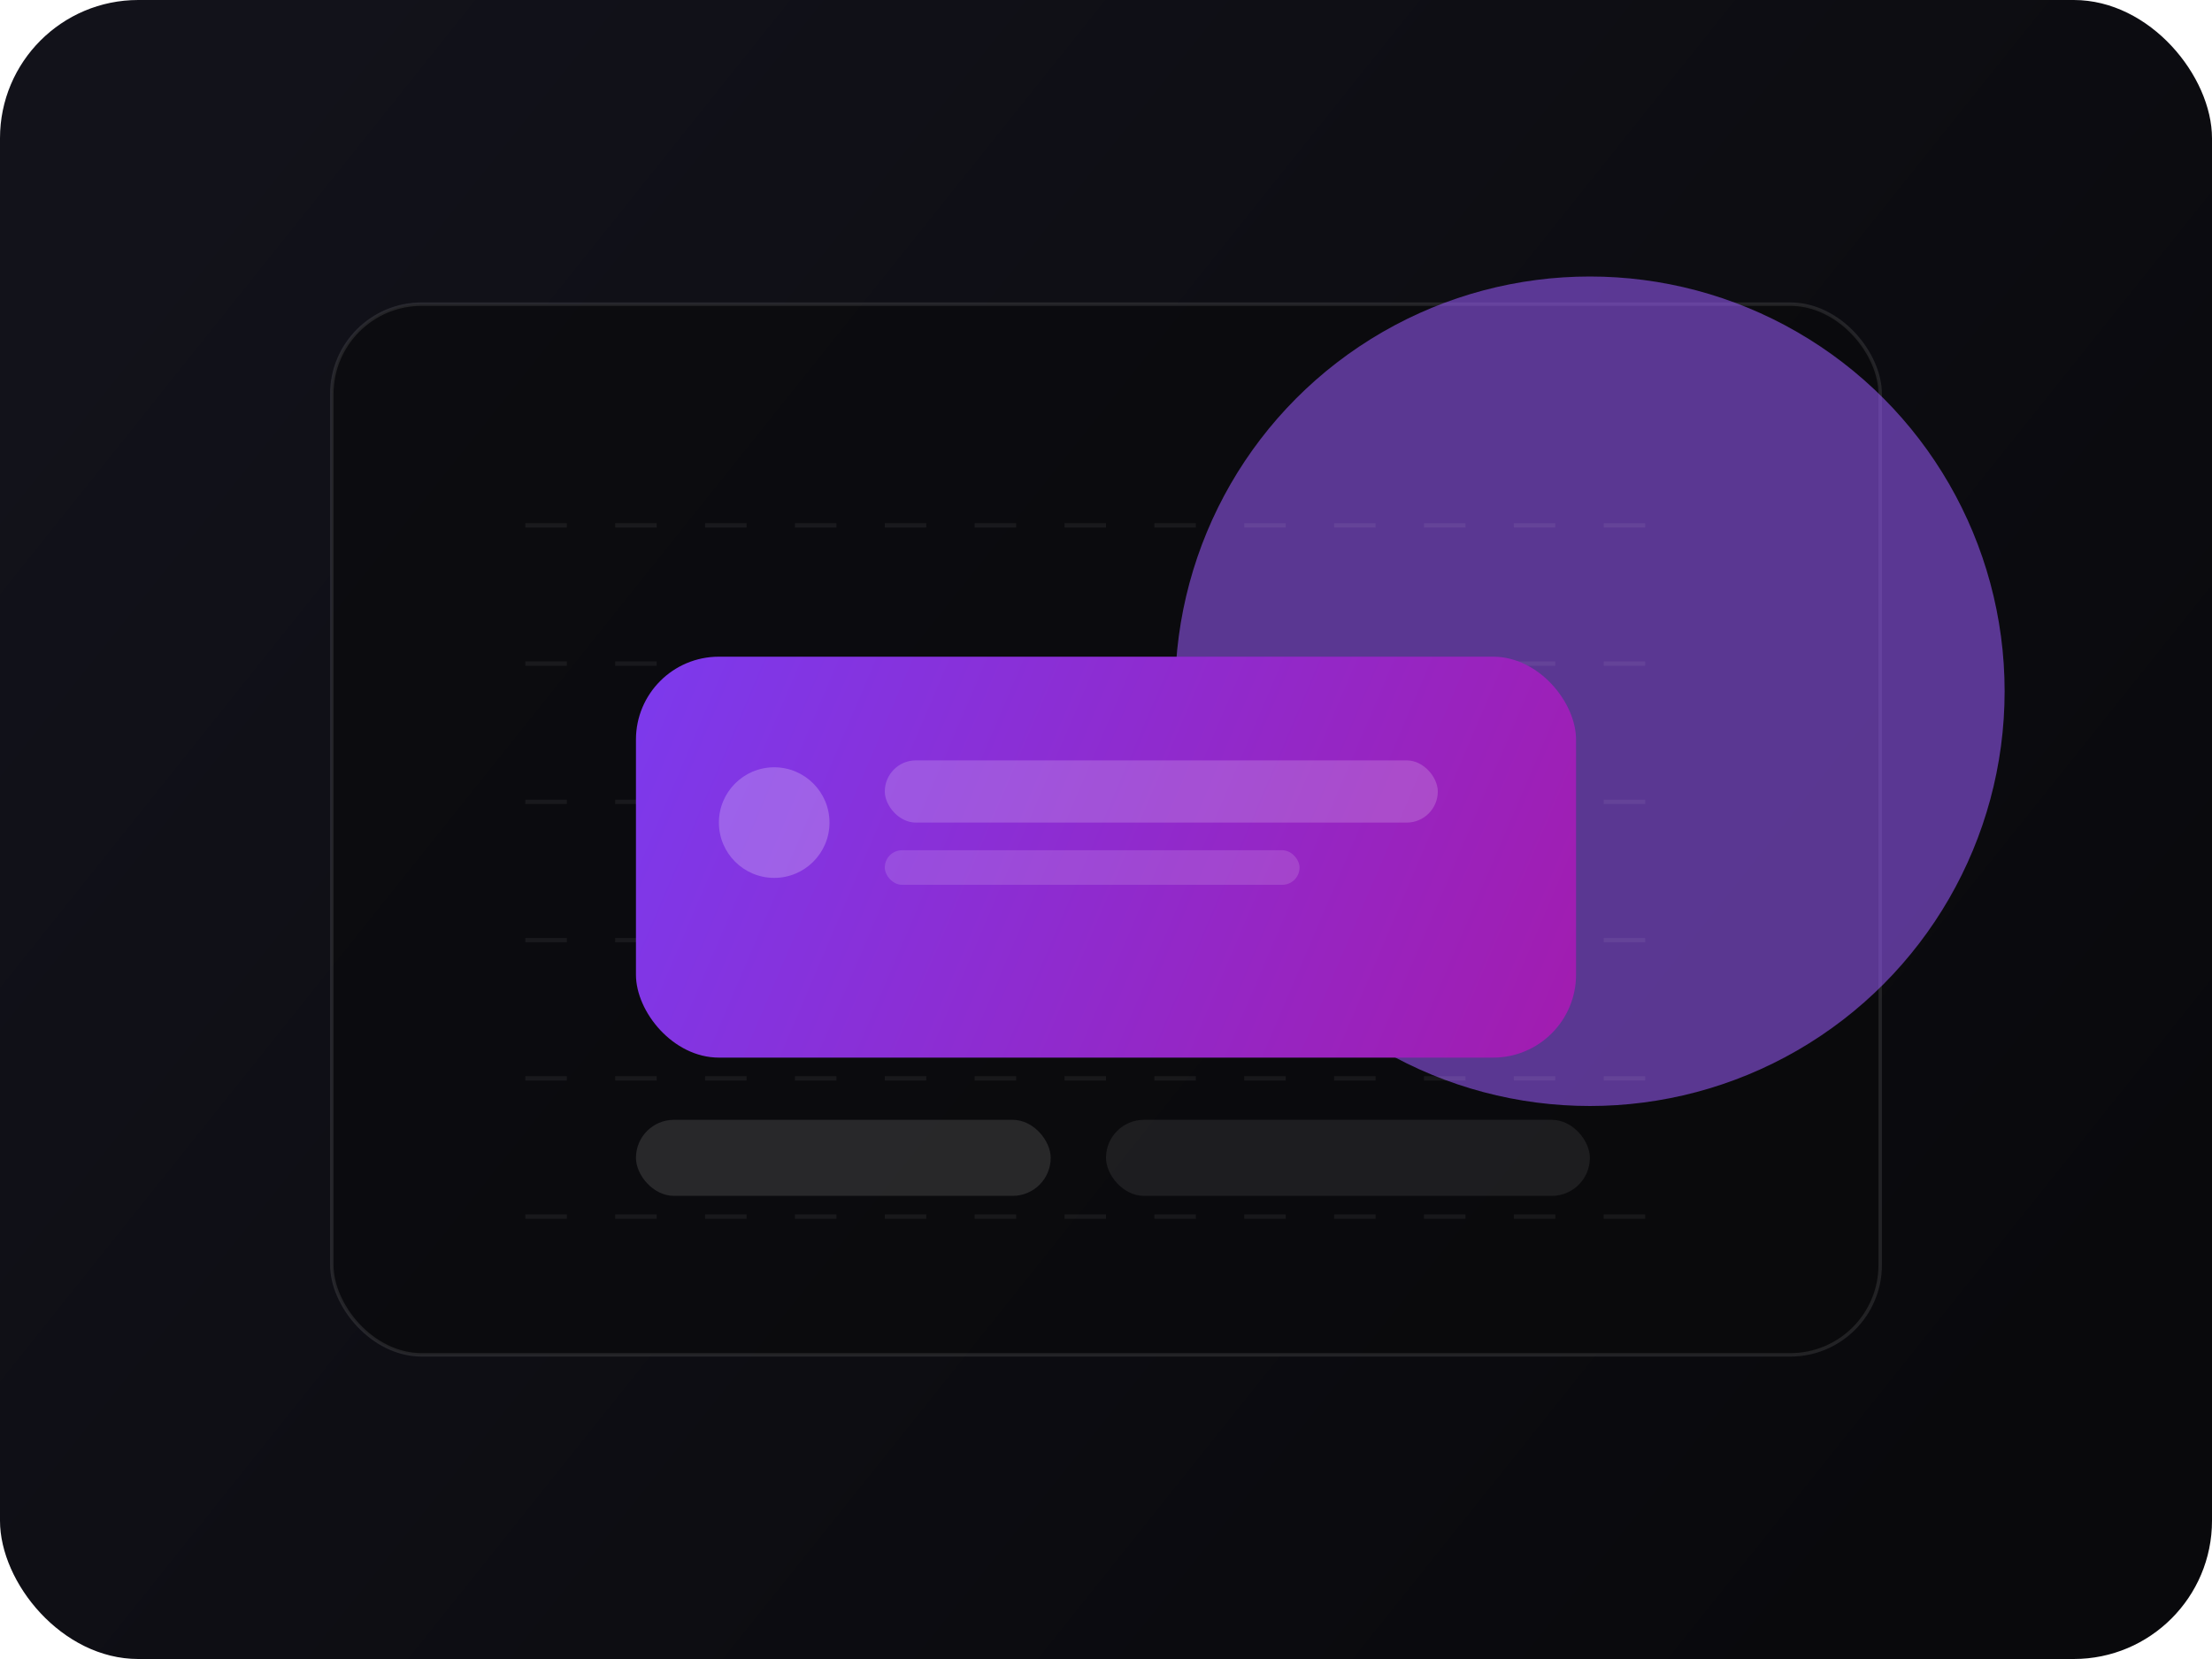
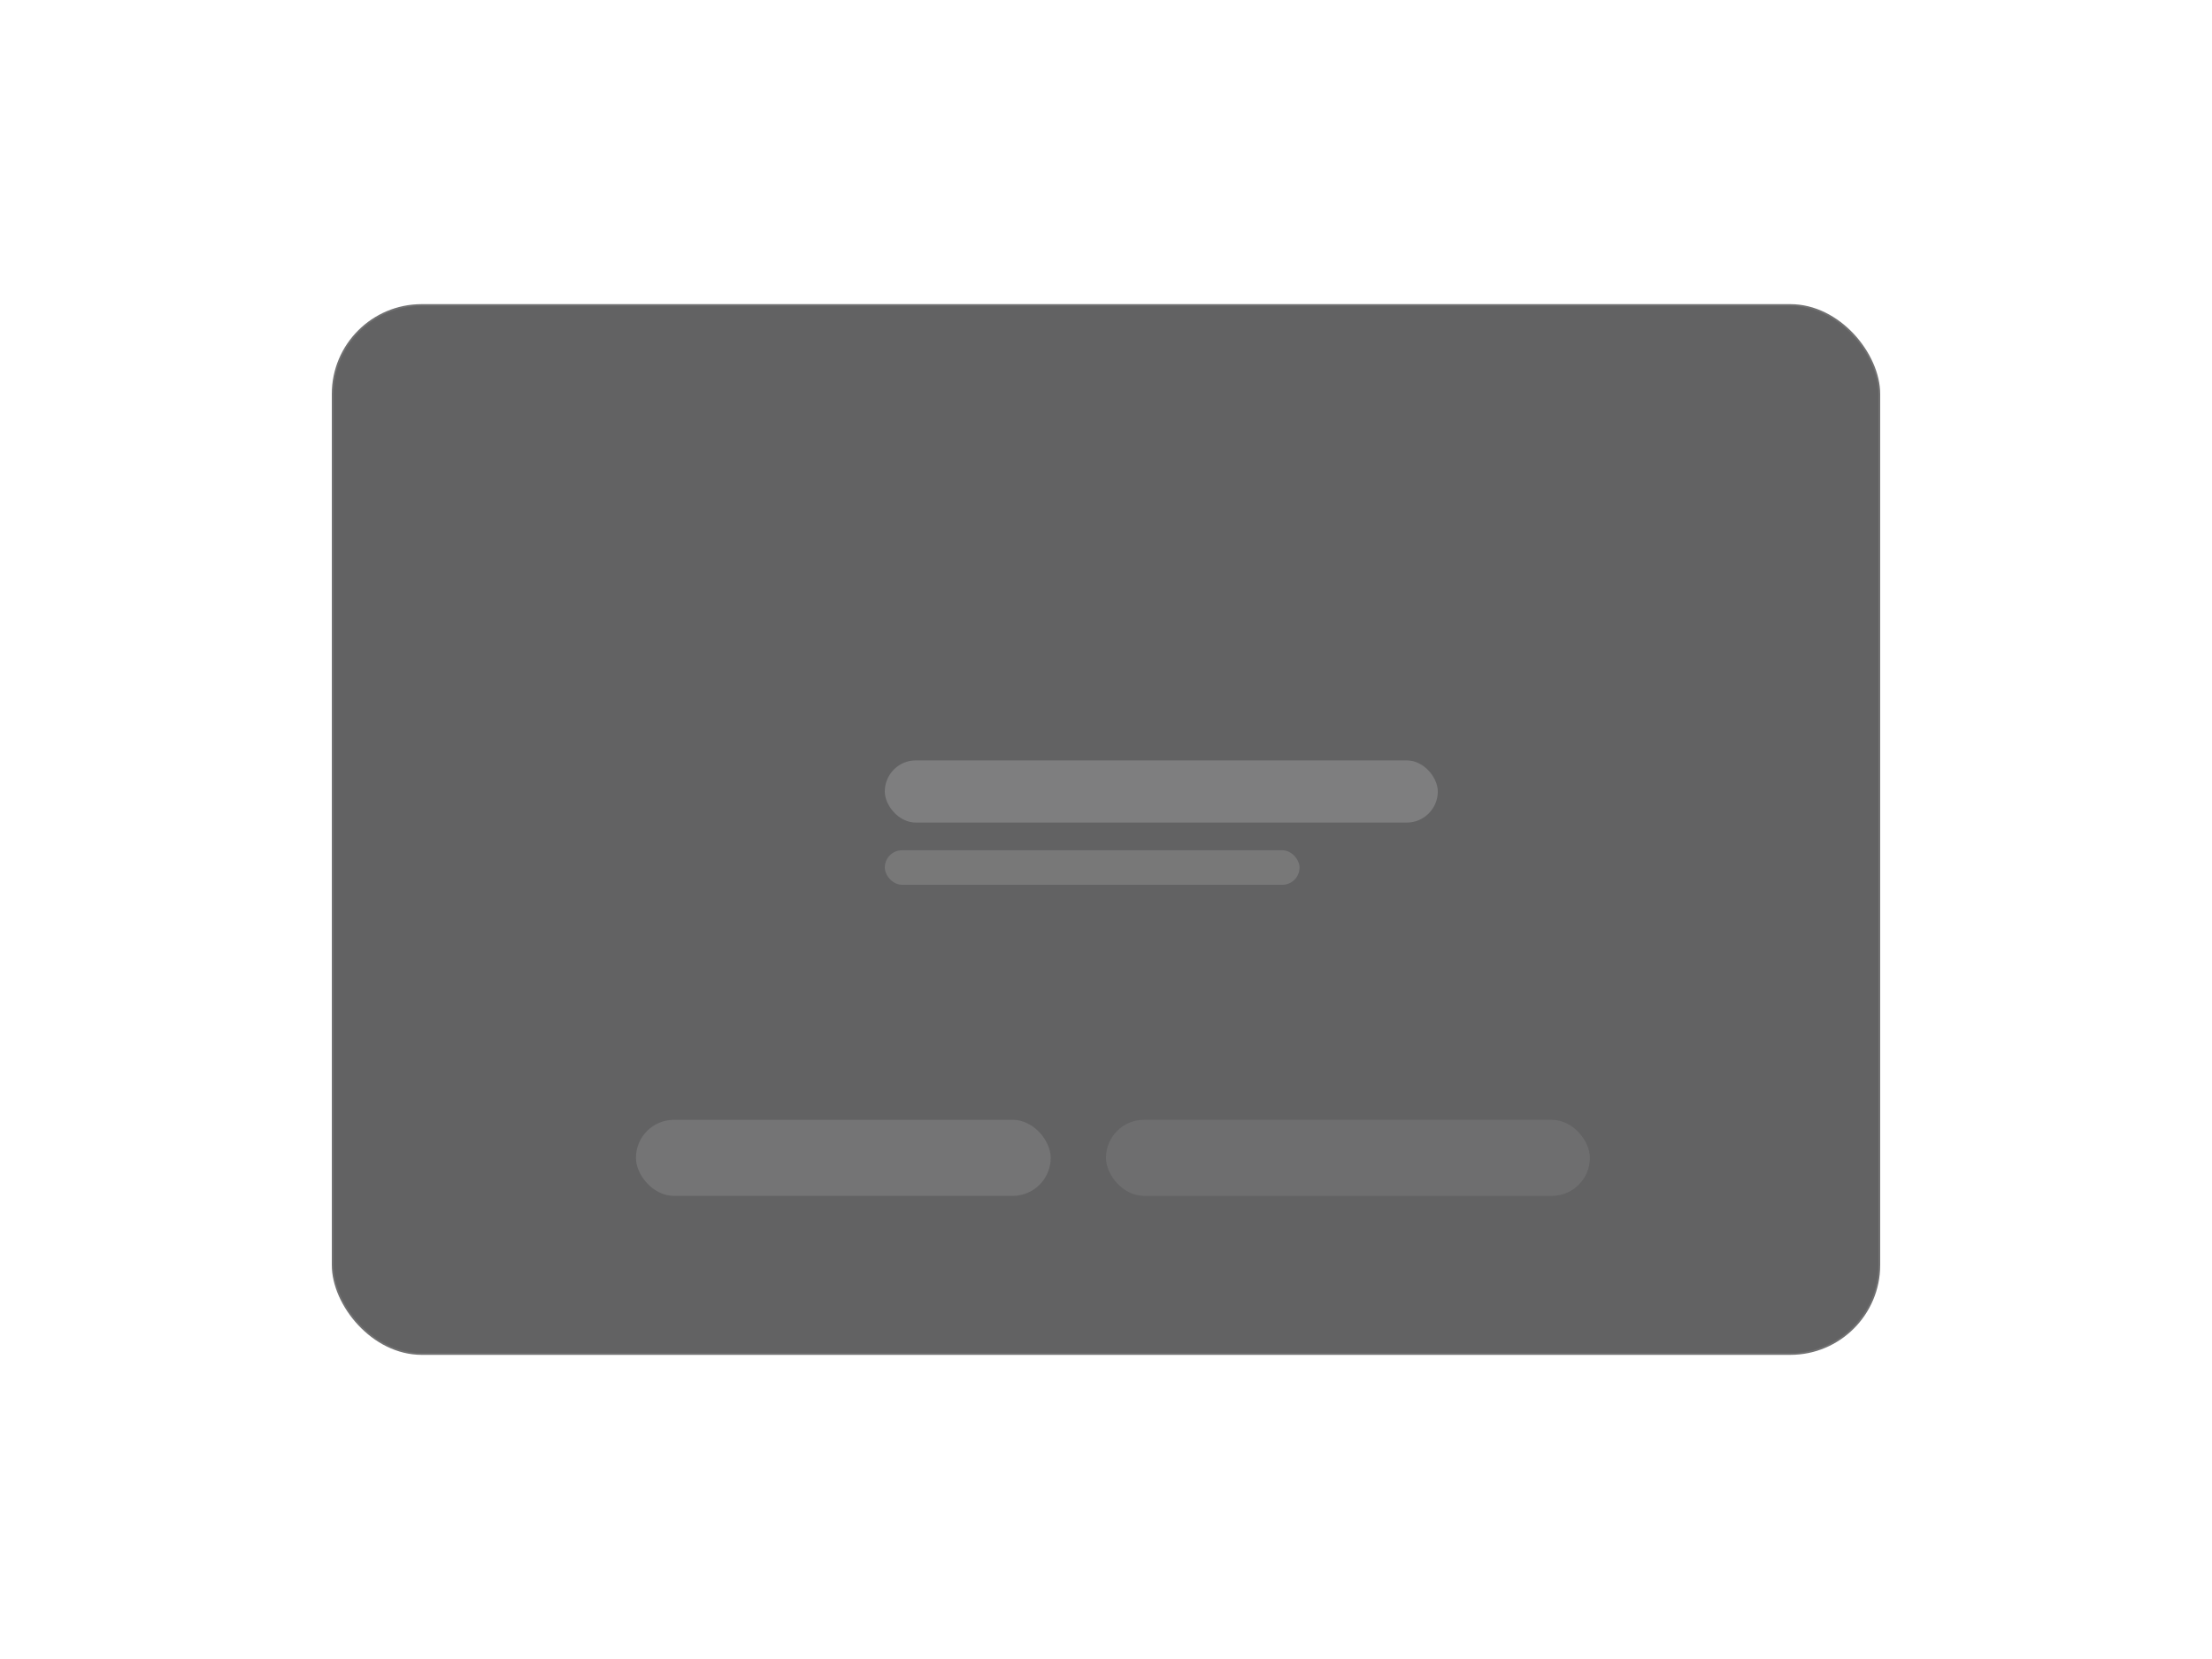
<svg xmlns="http://www.w3.org/2000/svg" width="640" height="480" viewBox="0 0 640 480" fill="none">
-   <rect width="640" height="480" rx="40" fill="url(#paint0_linear_work3)" />
  <rect x="96" y="88" width="448" height="304" rx="26" fill="rgba(10,10,12,0.64)" stroke="rgba(255,255,255,0.1)" />
  <g filter="url(#filter0_f_work3)">
-     <circle cx="460" cy="200" r="120" fill="rgba(155,92,255,0.55)" />
-   </g>
-   <path d="M152 152H488M152 192H488M152 232H488M152 272H488M152 312H488M152 352H488" stroke="rgba(255,255,255,0.06)" stroke-width="1.25" stroke-dasharray="12 14" />
-   <rect x="184" y="190" width="272" height="116" rx="24" fill="url(#paint1_linear_work3)" />
-   <circle cx="224" cy="238" r="16" fill="rgba(255,255,255,0.22)" />
+     </g>
  <rect x="256" y="220" width="160" height="18" rx="9" fill="rgba(255,255,255,0.18)" />
  <rect x="256" y="246" width="120" height="10" rx="5" fill="rgba(255,255,255,0.14)" />
  <rect x="184" y="324" width="120" height="22" rx="11" fill="rgba(255,255,255,0.12)" />
  <rect x="320" y="324" width="140" height="22" rx="11" fill="rgba(255,255,255,0.08)" />
  <defs>
    <filter id="filter0_f_work3" x="260" y="0" width="400" height="400" filterUnits="userSpaceOnUse" color-interpolation-filters="sRGB">
      <feGaussianBlur stdDeviation="60" />
    </filter>
    <linearGradient id="paint0_linear_work3" x1="60" y1="40" x2="560" y2="440" gradientUnits="userSpaceOnUse">
      <stop stop-color="#12121A" />
      <stop offset="1" stop-color="#09090C" />
    </linearGradient>
    <linearGradient id="paint1_linear_work3" x1="184" y1="190" x2="456" y2="306" gradientUnits="userSpaceOnUse">
      <stop stop-color="#7C3AED" />
      <stop offset="1" stop-color="#A21CAF" />
    </linearGradient>
  </defs>
</svg>